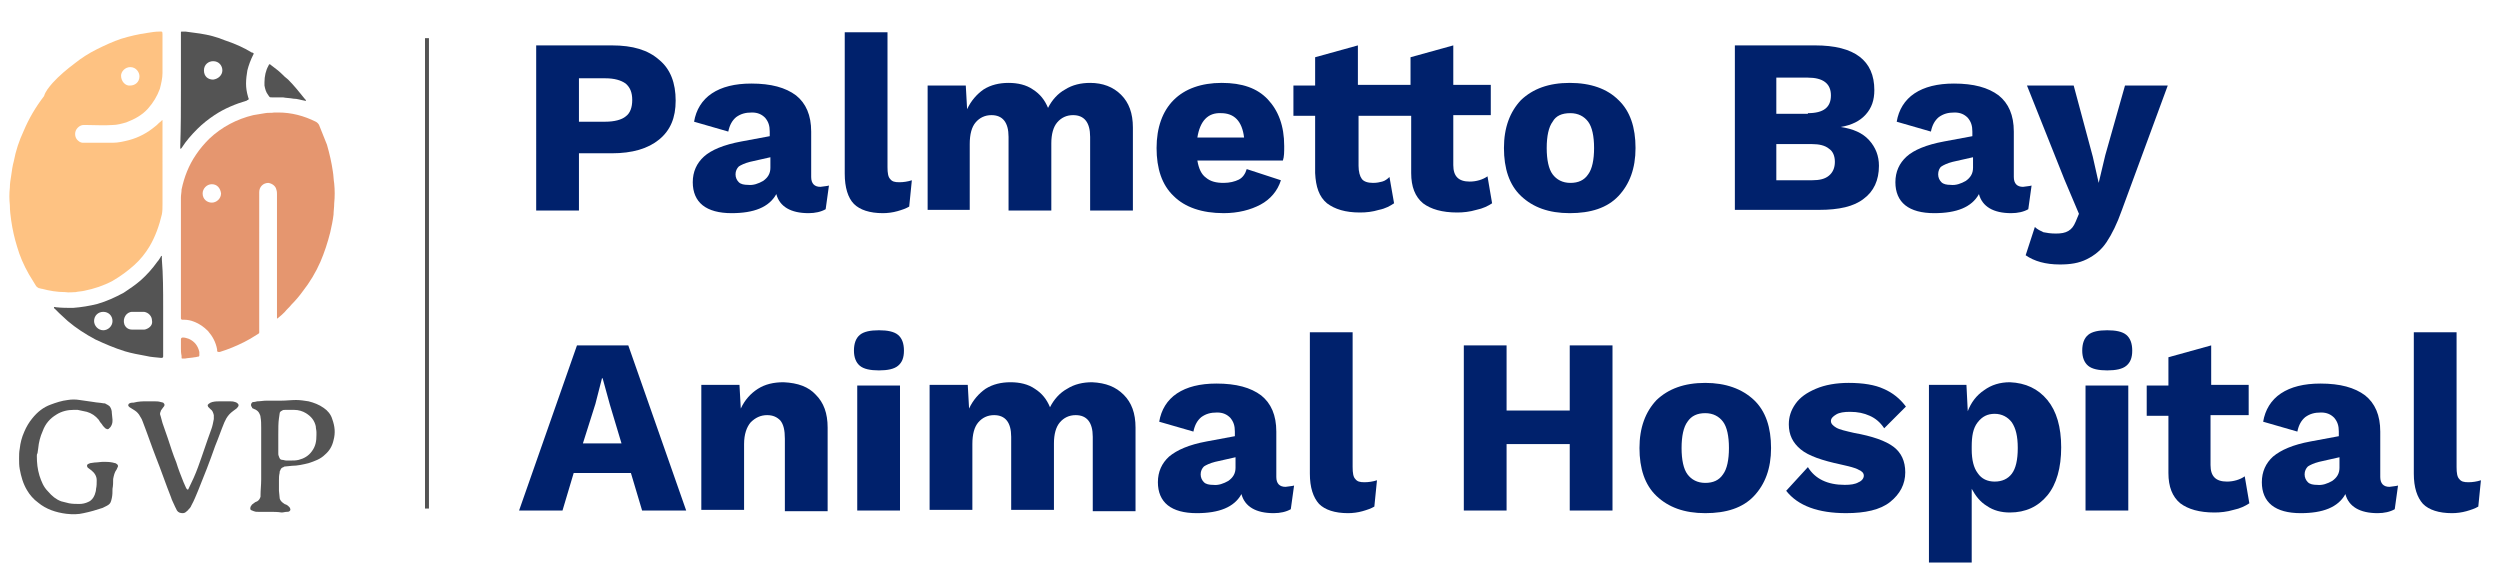
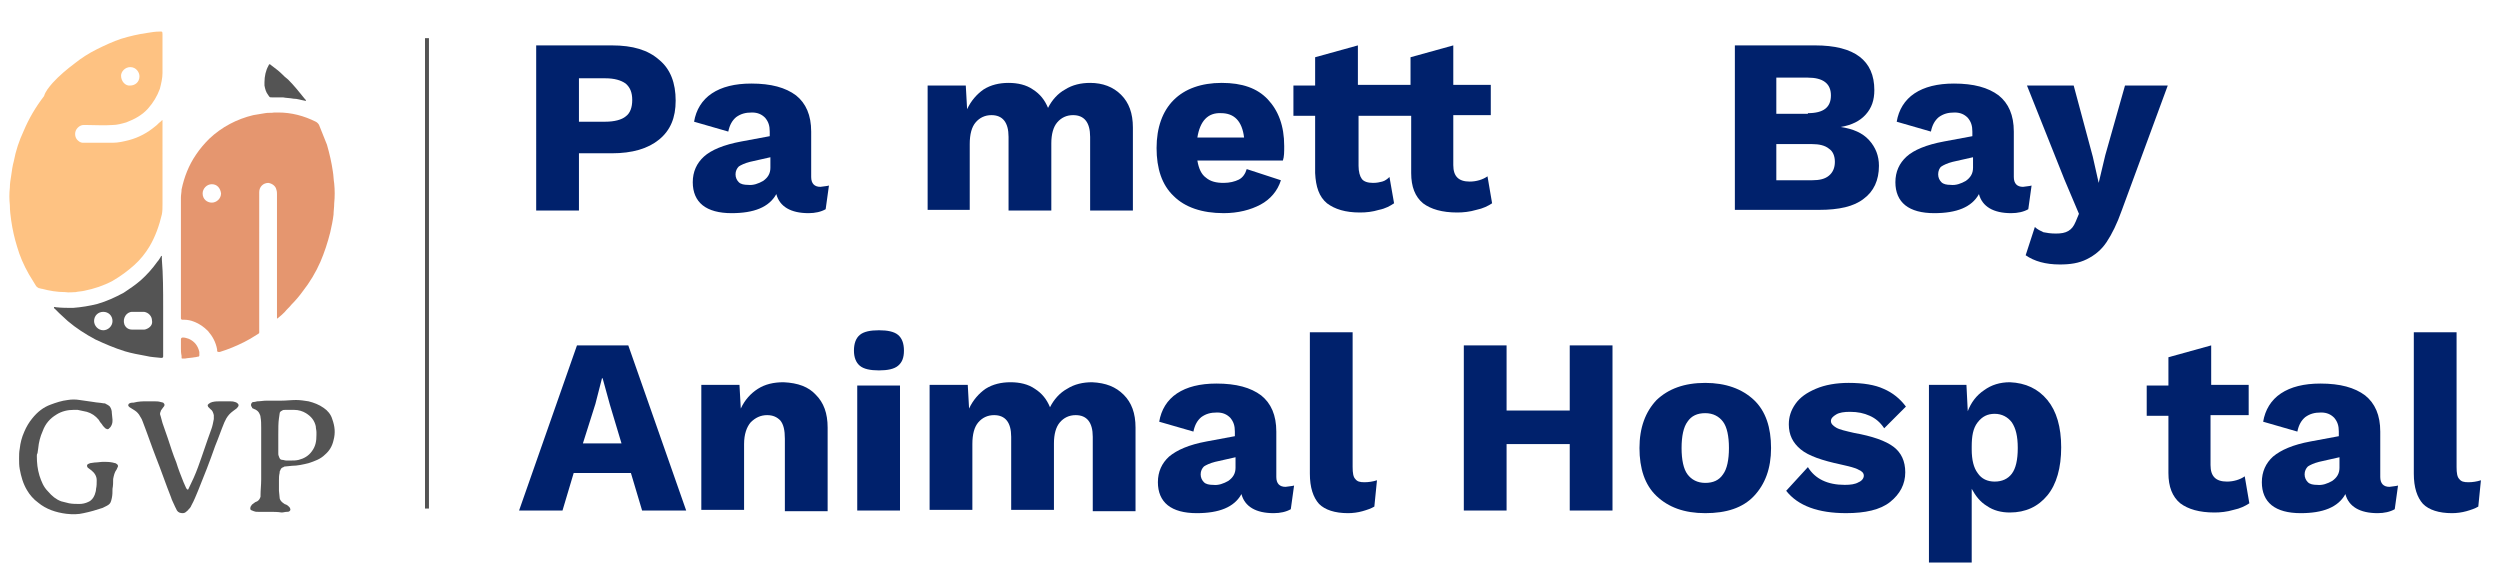
<svg xmlns="http://www.w3.org/2000/svg" version="1.1" id="Layer_1" x="0px" y="0px" viewBox="0 0 380 89" style="enable-background:new 0 0 380 89;" xml:space="preserve">
  <style type="text/css">
	.st0{fill:#535353;}
	.st1{enable-background:new    ;}
	.st2{fill:#00216C;}
	.st3{fill:#FEC282;}
	.st4{fill:#E5966F;}
	.st5{fill:#545454;}
</style>
  <g id="Line">
    <rect x="64.6" y="5.8" class="st0" width="0.6" height="71.5" />
  </g>
  <g class="st1">
    <path class="st2" d="M100.2,9.1c1.7,1.4,2.5,3.5,2.5,6.2c0,2.6-0.8,4.5-2.5,5.9c-1.7,1.4-4.1,2.1-7.2,2.1h-5V32h-6.5V6.9H93   C96.2,6.9,98.5,7.6,100.2,9.1z M95.1,17.7c0.7-0.5,1-1.4,1-2.5c0-1.1-0.3-1.9-1-2.5c-0.7-0.5-1.7-0.8-3.1-0.8h-4v6.6h4   C93.4,18.5,94.5,18.2,95.1,17.7z" />
    <path class="st2" d="M126,28.2l-0.5,3.6c-0.7,0.4-1.6,0.6-2.6,0.6c-2.7,0-4.4-1-4.9-2.9c-1.1,2-3.4,2.9-6.8,2.9   c-1.9,0-3.4-0.4-4.4-1.2s-1.5-2-1.5-3.5c0-1.6,0.6-2.9,1.7-3.9s3-1.8,5.7-2.3l4.3-0.8v-0.7c0-0.9-0.2-1.5-0.7-2.1   c-0.5-0.5-1.1-0.8-2-0.8c-1,0-1.7,0.2-2.4,0.7c-0.6,0.5-1,1.2-1.2,2.2l-5.2-1.5c0.3-1.8,1.2-3.3,2.7-4.3c1.5-1,3.5-1.5,6-1.5   c3,0,5.2,0.6,6.8,1.8c1.5,1.2,2.3,3,2.3,5.5v6.9c0,1,0.5,1.5,1.4,1.5C125.3,28.3,125.7,28.3,126,28.2z M116,27.5   c0.7-0.5,1.1-1.1,1.1-2v-1.6l-3.1,0.7c-0.8,0.2-1.4,0.5-1.7,0.7c-0.3,0.3-0.5,0.7-0.5,1.2c0,0.5,0.2,0.9,0.5,1.2   c0.3,0.3,0.8,0.4,1.4,0.4C114.5,28.2,115.3,27.9,116,27.5z" />
-     <path class="st2" d="M134.9,25.4c0,0.9,0.1,1.5,0.4,1.8c0.3,0.4,0.7,0.5,1.4,0.5c0.6,0,1.3-0.1,1.9-0.3l-0.4,4   c-0.5,0.3-1.1,0.5-1.8,0.7c-0.7,0.2-1.5,0.3-2.2,0.3c-2,0-3.5-0.5-4.4-1.4s-1.4-2.5-1.4-4.6V4.9h6.5V25.4z" />
    <path class="st2" d="M170.4,14.4c1.2,1.2,1.8,2.8,1.8,5V32h-6.5V20.8c0-2.2-0.9-3.3-2.6-3.3c-1,0-1.8,0.4-2.4,1.1   c-0.6,0.7-0.9,1.8-0.9,3.2V32h-6.5V20.8c0-2.2-0.9-3.3-2.6-3.3c-1,0-1.8,0.4-2.4,1.1c-0.6,0.7-0.9,1.8-0.9,3.3v10H141V13h5.8   l0.2,3.6c0.6-1.3,1.5-2.3,2.5-3c1.1-0.7,2.4-1,3.8-1c1.4,0,2.7,0.3,3.7,1c1.1,0.7,1.8,1.6,2.3,2.8c0.6-1.2,1.5-2.2,2.6-2.8   c1.1-0.7,2.4-1,3.8-1C167.6,12.6,169.2,13.2,170.4,14.4z" />
    <path class="st2" d="M195,24.4h-13c0.2,1.2,0.6,2.1,1.3,2.6c0.7,0.6,1.6,0.8,2.7,0.8c0.9,0,1.7-0.2,2.3-0.5s1-0.9,1.2-1.6l5.2,1.7   c-0.5,1.6-1.6,2.9-3.1,3.7c-1.5,0.8-3.4,1.3-5.6,1.3c-3.3,0-5.9-0.9-7.6-2.6c-1.8-1.7-2.6-4.2-2.6-7.3c0-3.1,0.9-5.6,2.6-7.3   c1.7-1.7,4.2-2.6,7.3-2.6c3.1,0,5.4,0.8,7,2.5s2.5,4,2.5,7.1C195.2,23.1,195.2,23.8,195,24.4z M182,20.9h7.1   c-0.3-2.5-1.5-3.7-3.5-3.7C183.6,17.1,182.4,18.4,182,20.9z" />
    <path class="st2" d="M226.8,30.9c-0.6,0.4-1.4,0.8-2.4,1c-1,0.3-2,0.4-2.9,0.4c-2.3,0-4-0.5-5.2-1.4c-1.2-1-1.8-2.5-1.8-4.6v-8.7   h-8v7.6c0,0.9,0.2,1.6,0.5,2c0.3,0.4,0.9,0.6,1.7,0.6c0.6,0,1-0.1,1.4-0.2c0.4-0.1,0.8-0.4,1.1-0.7l0.7,4c-0.6,0.4-1.3,0.8-2.3,1   c-1,0.3-1.9,0.4-2.9,0.4c-2.2,0-3.8-0.5-5-1.4c-1.2-1-1.7-2.5-1.8-4.6v-8.7h-3.3V13h3.3V8.7l6.5-1.8v6h8V8.7l6.5-1.8v6h5.7v4.6   h-5.7v7.6c0,1.7,0.8,2.5,2.5,2.5c1,0,2-0.3,2.7-0.8L226.8,30.9z" />
-     <path class="st2" d="M246,15.2c1.8,1.7,2.6,4.2,2.6,7.3s-0.9,5.5-2.6,7.3s-4.2,2.6-7.4,2.6c-3.2,0-5.6-0.9-7.4-2.6   s-2.6-4.2-2.6-7.3s0.9-5.5,2.6-7.3c1.8-1.7,4.2-2.6,7.4-2.6C241.8,12.6,244.3,13.5,246,15.2z M236,18.5c-0.6,0.8-0.9,2.2-0.9,4   c0,1.8,0.3,3.2,0.9,4c0.6,0.8,1.5,1.3,2.7,1.3c1.2,0,2.1-0.4,2.7-1.3c0.6-0.8,0.9-2.2,0.9-4c0-1.8-0.3-3.2-0.9-4   c-0.6-0.8-1.5-1.3-2.7-1.3C237.4,17.2,236.5,17.6,236,18.5z" />
    <path class="st2" d="M263.7,6.9h12.2c6,0,9,2.3,9,6.8c0,1.5-0.4,2.7-1.3,3.7c-0.9,1-2.1,1.6-3.8,1.9v0c1.9,0.3,3.3,0.9,4.3,2   c1,1.1,1.5,2.4,1.5,3.9c0,2.2-0.8,3.9-2.3,5c-1.5,1.2-3.8,1.7-6.8,1.7h-12.8V6.9z M274.8,17.2c2.4,0,3.5-0.9,3.5-2.7   c0-1.8-1.2-2.7-3.5-2.7H270v5.5H274.8z M275.4,27.4c1.2,0,2-0.2,2.6-0.7c0.6-0.5,0.9-1.2,0.9-2.1c0-0.9-0.3-1.6-0.9-2   c-0.6-0.5-1.5-0.7-2.6-0.7H270v5.5H275.4z" />
    <path class="st2" d="M308.8,28.2l-0.5,3.6c-0.7,0.4-1.6,0.6-2.6,0.6c-2.7,0-4.4-1-4.9-2.9c-1.1,2-3.4,2.9-6.8,2.9   c-1.9,0-3.4-0.4-4.4-1.2s-1.5-2-1.5-3.5c0-1.6,0.6-2.9,1.7-3.9s3-1.8,5.7-2.3l4.3-0.8v-0.7c0-0.9-0.2-1.5-0.7-2.1   c-0.5-0.5-1.1-0.8-2-0.8c-1,0-1.7,0.2-2.4,0.7c-0.6,0.5-1,1.2-1.2,2.2l-5.2-1.5c0.3-1.8,1.2-3.3,2.7-4.3c1.5-1,3.5-1.5,6-1.5   c3,0,5.2,0.6,6.8,1.8c1.5,1.2,2.3,3,2.3,5.5v6.9c0,1,0.5,1.5,1.4,1.5C308.1,28.3,308.5,28.3,308.8,28.2z M298.8,27.5   c0.7-0.5,1.1-1.1,1.1-2v-1.6l-3.1,0.7c-0.8,0.2-1.4,0.5-1.7,0.7s-0.5,0.7-0.5,1.2c0,0.5,0.2,0.9,0.5,1.2c0.3,0.3,0.8,0.4,1.4,0.4   C297.3,28.2,298.1,27.9,298.8,27.5z" />
    <path class="st2" d="M322.5,32c-0.7,2-1.5,3.6-2.3,4.8c-0.8,1.2-1.8,2-3,2.6s-2.5,0.8-4.1,0.8c-2.2,0-3.9-0.5-5.2-1.4l1.4-4.3   c0.4,0.4,0.9,0.6,1.3,0.8c0.5,0.1,1.1,0.2,1.9,0.2c0.8,0,1.4-0.1,1.9-0.4c0.5-0.3,0.8-0.7,1.1-1.4l0.5-1.2l-2.2-5.2L308.1,13h7.1   l2.9,10.8l0.9,4l1-4.2L323,13h6.5L322.5,32z" />
  </g>
  <g class="st1">
    <path class="st2" d="M95.9,71.9h-8.7l-1.7,5.7h-6.6l8.8-25.1h7.8l8.8,25.1h-6.7L95.9,71.9z M94.5,67.5l-1.8-6l-1.1-4h-0.1l-1,3.9   l-1.9,6H94.5z" />
    <path class="st2" d="M124,60c1.2,1.2,1.8,2.8,1.8,5v12.7h-6.5V66.7c0-1.3-0.2-2.2-0.7-2.8c-0.5-0.5-1.1-0.8-2-0.8   c-1,0-1.8,0.4-2.5,1.1c-0.6,0.7-1,1.8-1,3.3v10h-6.5v-19h5.8l0.2,3.6c0.6-1.3,1.5-2.3,2.6-3c1.1-0.7,2.4-1,3.9-1   C121.3,58.2,122.9,58.8,124,60z" />
    <path class="st2" d="M130.7,55.6c-0.6-0.5-0.9-1.3-0.9-2.3c0-1.1,0.3-1.9,0.9-2.4c0.6-0.5,1.6-0.7,2.9-0.7s2.3,0.2,2.9,0.7   c0.6,0.5,0.9,1.3,0.9,2.4c0,1.1-0.3,1.8-0.9,2.3c-0.6,0.5-1.6,0.7-2.9,0.7S131.3,56.1,130.7,55.6z M136.8,77.6h-6.5v-19h6.5V77.6z" />
    <path class="st2" d="M170.8,60c1.2,1.2,1.8,2.8,1.8,5v12.7h-6.5V66.4c0-2.2-0.9-3.3-2.6-3.3c-1,0-1.8,0.4-2.4,1.1   c-0.6,0.7-0.9,1.8-0.9,3.2v10.1h-6.5V66.4c0-2.2-0.9-3.3-2.6-3.3c-1,0-1.8,0.4-2.4,1.1c-0.6,0.7-0.9,1.8-0.9,3.3v10h-6.5v-19h5.8   l0.2,3.6c0.6-1.3,1.5-2.3,2.5-3c1.1-0.7,2.4-1,3.8-1c1.4,0,2.7,0.3,3.7,1c1.1,0.7,1.8,1.6,2.3,2.8c0.6-1.2,1.5-2.2,2.6-2.8   c1.1-0.7,2.4-1,3.8-1C168.1,58.2,169.6,58.8,170.8,60z" />
    <path class="st2" d="M196.7,73.8l-0.5,3.6c-0.7,0.4-1.6,0.6-2.6,0.6c-2.7,0-4.4-1-4.9-2.9c-1.1,2-3.4,2.9-6.8,2.9   c-1.9,0-3.4-0.4-4.4-1.2c-1-0.8-1.5-2-1.5-3.5c0-1.6,0.6-2.9,1.7-3.9c1.2-1,3-1.8,5.7-2.3l4.3-0.8v-0.7c0-0.9-0.2-1.5-0.7-2.1   c-0.5-0.5-1.1-0.8-2-0.8c-1,0-1.7,0.2-2.4,0.7c-0.6,0.5-1,1.2-1.2,2.2l-5.2-1.5c0.3-1.8,1.2-3.3,2.7-4.3c1.5-1,3.5-1.5,6-1.5   c3,0,5.2,0.6,6.8,1.8c1.5,1.2,2.3,3,2.3,5.5v6.9c0,1,0.5,1.5,1.4,1.5C196,73.9,196.4,73.9,196.7,73.8z M186.7,73.1   c0.7-0.5,1.1-1.1,1.1-2v-1.6l-3.1,0.7c-0.8,0.2-1.4,0.5-1.7,0.7c-0.3,0.3-0.5,0.7-0.5,1.2c0,0.5,0.2,0.9,0.5,1.2   c0.3,0.3,0.8,0.4,1.4,0.4C185.2,73.8,186,73.5,186.7,73.1z" />
    <path class="st2" d="M205.6,71c0,0.9,0.1,1.5,0.4,1.8c0.3,0.4,0.7,0.5,1.4,0.5c0.6,0,1.3-0.1,1.9-0.3l-0.4,4   c-0.5,0.3-1.1,0.5-1.8,0.7c-0.7,0.2-1.5,0.3-2.2,0.3c-2,0-3.5-0.5-4.4-1.4c-0.9-1-1.4-2.5-1.4-4.6V50.5h6.5V71z" />
    <path class="st2" d="M245.1,52.5v25.1h-6.5V67.5H229v10.1h-6.5V52.5h6.5v9.9h9.6v-9.9H245.1z" />
    <path class="st2" d="M266.6,60.8c1.8,1.7,2.6,4.2,2.6,7.3s-0.9,5.5-2.6,7.3s-4.2,2.6-7.4,2.6c-3.2,0-5.6-0.9-7.4-2.6   c-1.8-1.7-2.6-4.2-2.6-7.3s0.9-5.5,2.6-7.3c1.8-1.7,4.2-2.6,7.4-2.6C262.3,58.2,264.8,59.1,266.6,60.8z M256.5,64.1   c-0.6,0.8-0.9,2.2-0.9,4c0,1.8,0.3,3.2,0.9,4c0.6,0.8,1.5,1.3,2.7,1.3s2.1-0.4,2.7-1.3c0.6-0.8,0.9-2.2,0.9-4c0-1.8-0.3-3.2-0.9-4   c-0.6-0.8-1.5-1.3-2.7-1.3S257.1,63.2,256.5,64.1z" />
    <path class="st2" d="M271.5,74.6l3.3-3.6c1.1,1.8,3,2.7,5.6,2.7c0.9,0,1.6-0.1,2.1-0.4c0.5-0.2,0.8-0.6,0.8-1   c0-0.4-0.3-0.7-0.8-0.9c-0.5-0.3-1.4-0.5-2.7-0.8c-2.8-0.6-4.9-1.3-6.1-2.3c-1.2-1-1.8-2.2-1.8-3.8c0-1.1,0.3-2.1,1-3.1   c0.7-1,1.7-1.7,3.1-2.3c1.4-0.6,3.1-0.9,5-0.9c2.2,0,4,0.3,5.3,0.9c1.4,0.6,2.5,1.5,3.4,2.7l-3.3,3.3c-0.6-0.9-1.3-1.5-2.2-1.9   s-1.8-0.6-3-0.6c-0.9,0-1.6,0.1-2.1,0.4c-0.5,0.3-0.8,0.6-0.8,1c0,0.4,0.3,0.7,0.8,1c0.5,0.3,1.4,0.5,2.7,0.8   c2.8,0.5,4.8,1.2,6,2.1s1.8,2.2,1.8,3.9c0,1.8-0.8,3.3-2.3,4.5c-1.5,1.2-3.8,1.7-6.7,1.7C276.4,78,273.3,76.9,271.5,74.6z" />
    <path class="st2" d="M311.2,60.8c1.4,1.7,2.1,4.1,2.1,7.2c0,3.1-0.7,5.6-2.1,7.3c-1.4,1.7-3.3,2.6-5.7,2.6c-1.3,0-2.5-0.3-3.5-1   c-1-0.6-1.7-1.5-2.3-2.6v11.2h-6.5v-27h5.7l0.2,4c0.5-1.3,1.3-2.4,2.5-3.2c1.1-0.8,2.4-1.2,3.9-1.2   C307.9,58.2,309.8,59.1,311.2,60.8z M305.8,72c0.6-0.8,0.9-2.1,0.9-3.9s-0.3-3-0.9-3.9c-0.6-0.8-1.5-1.3-2.6-1.3   c-1.1,0-1.9,0.4-2.6,1.3s-0.9,2.1-0.9,3.7v0.4c0,1.6,0.3,2.8,0.9,3.6c0.6,0.9,1.5,1.3,2.6,1.3C304.3,73.2,305.2,72.8,305.8,72z" />
-     <path class="st2" d="M317.4,55.6c-0.6-0.5-0.9-1.3-0.9-2.3c0-1.1,0.3-1.9,0.9-2.4c0.6-0.5,1.6-0.7,2.9-0.7s2.3,0.2,2.9,0.7   c0.6,0.5,0.9,1.3,0.9,2.4c0,1.1-0.3,1.8-0.9,2.3c-0.6,0.5-1.6,0.7-2.9,0.7S318,56.1,317.4,55.6z M323.5,77.6H317v-19h6.5V77.6z" />
    <path class="st2" d="M341.9,76.5c-0.6,0.4-1.4,0.8-2.4,1c-1,0.3-2,0.4-2.9,0.4c-2.3,0-4-0.5-5.2-1.4c-1.2-1-1.8-2.5-1.8-4.6v-8.7   h-3.3v-4.6h3.3v-4.3l6.5-1.8v6h5.7v4.6H336v7.6c0,1.7,0.8,2.5,2.5,2.5c1,0,2-0.3,2.7-0.8L341.9,76.5z" />
    <path class="st2" d="M364.5,73.8l-0.5,3.6c-0.7,0.4-1.6,0.6-2.6,0.6c-2.7,0-4.4-1-4.9-2.9c-1.1,2-3.4,2.9-6.8,2.9   c-1.9,0-3.4-0.4-4.4-1.2c-1-0.8-1.5-2-1.5-3.5c0-1.6,0.6-2.9,1.7-3.9c1.2-1,3-1.8,5.7-2.3l4.3-0.8v-0.7c0-0.9-0.2-1.5-0.7-2.1   c-0.5-0.5-1.1-0.8-2-0.8c-1,0-1.7,0.2-2.4,0.7c-0.6,0.5-1,1.2-1.2,2.2l-5.2-1.5c0.3-1.8,1.2-3.3,2.7-4.3c1.5-1,3.5-1.5,6-1.5   c3,0,5.2,0.6,6.8,1.8c1.5,1.2,2.3,3,2.3,5.5v6.9c0,1,0.5,1.5,1.4,1.5C363.8,73.9,364.2,73.9,364.5,73.8z M354.5,73.1   c0.7-0.5,1.1-1.1,1.1-2v-1.6l-3.1,0.7c-0.8,0.2-1.4,0.5-1.7,0.7c-0.3,0.3-0.5,0.7-0.5,1.2c0,0.5,0.2,0.9,0.5,1.2   c0.3,0.3,0.8,0.4,1.4,0.4C353,73.8,353.8,73.5,354.5,73.1z" />
    <path class="st2" d="M373.4,71c0,0.9,0.1,1.5,0.4,1.8c0.3,0.4,0.7,0.5,1.4,0.5c0.6,0,1.3-0.1,1.9-0.3l-0.4,4   c-0.5,0.3-1.1,0.5-1.8,0.7c-0.7,0.2-1.5,0.3-2.2,0.3c-2,0-3.5-0.5-4.4-1.4c-0.9-1-1.4-2.5-1.4-4.6V50.5h6.5V71z" />
  </g>
  <g>
    <path class="st3" d="M24.7,25.1c0,2,0,4,0,6c0,0.5,0,1-0.1,1.5c-0.4,1.7-1,3.4-1.9,4.9c-0.6,1-1.4,2-2.3,2.8   c-1,0.9-2.1,1.7-3.3,2.4c-1.3,0.7-2.8,1.2-4.3,1.5c-0.4,0.1-0.9,0.1-1.3,0.2c-0.5,0-1,0.1-1.6,0c-1.2,0-2.4-0.2-3.5-0.5   c-0.2,0-0.3-0.1-0.5-0.1c-0.2-0.1-0.3-0.2-0.4-0.3c-0.4-0.6-0.7-1.2-1.1-1.8c-0.8-1.4-1.4-2.8-1.8-4.2c-0.4-1.3-0.7-2.6-0.9-4   c-0.1-0.7-0.2-1.5-0.2-2.3c-0.1-0.9-0.1-1.8,0-2.7c0-0.6,0.1-1.2,0.2-1.8c0.1-0.7,0.2-1.5,0.4-2.2c0.3-1.6,0.8-3.1,1.5-4.6   c0.8-1.9,1.8-3.6,3.1-5.3c0.2-0.7,0.7-1.3,1.3-2c1-1.1,2.2-2.1,3.4-3c1-0.8,2.1-1.5,3.3-2.1s2.5-1.2,3.7-1.6c1.3-0.4,2.6-0.7,4-0.9   c0.6-0.1,1.2-0.2,1.8-0.2c0.4,0,0.5-0.1,0.5,0.4c0,0.9,0,1.8,0,2.7c0,0.8,0,1.6,0,2.3c0,0.2,0,0.3,0,0.5c0,0.1,0,0.3,0,0.4   c0,0.8-0.2,1.6-0.4,2.4c-0.4,1.1-1,2.1-1.8,3c-0.9,1-2,1.6-3.3,2.1c-0.7,0.2-1.4,0.4-2.1,0.4c-1.3,0.1-2.6,0-3.9,0   c-0.2,0-0.3,0-0.5,0c-0.5,0-1,0.4-1.2,0.9c-0.2,0.6,0,1.2,0.4,1.5c0.2,0.2,0.5,0.3,0.7,0.3h0.1c1.5,0,2.9,0,4.4,0   c0.9,0,1.7-0.2,2.5-0.4c1.5-0.4,2.8-1.1,4-2.1c0.3-0.2,0.5-0.5,0.8-0.7c0.1-0.1,0.1-0.1,0.2-0.2c0,0,0.1-0.1,0.1,0v0.1   c0,0.1,0,0.2,0,0.3C24.7,20.8,24.7,23,24.7,25.1z M19.8,13c0.7,0,1.4-0.5,1.4-1.4c0-0.6-0.5-1.4-1.4-1.4c-0.8,0-1.4,0.7-1.4,1.3   C18.4,12.4,19.1,13.1,19.8,13z" />
    <path class="st4" d="M39.4,39.8c0,3.4,0,6.8,0,10.3v0.1c0,0.5,0.1,0.4-0.4,0.7c-0.6,0.4-1.3,0.8-1.9,1.1c-1.2,0.6-2.4,1.1-3.7,1.5   c-0.4,0-0.4,0-0.4-0.4c-0.2-1.1-0.7-2-1.4-2.8c-0.6-0.6-1.3-1.1-2.1-1.4c-0.5-0.2-1-0.3-1.5-0.3c-0.1,0-0.2,0-0.3,0   c-0.1,0-0.2-0.1-0.2-0.2c0-0.1,0-0.2,0-0.3c0-2.9,0-5.8,0-8.7c0-3.1,0-6.2,0-9.4c0-0.4,0.1-0.8,0.1-1.2c0.4-1.9,1.1-3.7,2.2-5.3   c0.6-0.9,1.3-1.7,2-2.4c1.9-1.8,4.2-3,6.7-3.6c0.6-0.1,1.2-0.2,1.8-0.3c0.5-0.1,0.9,0,1.4-0.1c0.2,0,0.4,0,0.6,0   c2,0,3.9,0.5,5.7,1.4c0.2,0.1,0.4,0.3,0.5,0.5c0.4,1,0.8,2,1.2,3c0.4,1.4,0.7,2.7,0.9,4.1c0.1,0.6,0.1,1.2,0.2,1.8c0.1,1,0.1,2,0,3   c0,0.6-0.1,1.2-0.1,1.7c-0.1,0.9-0.3,1.8-0.5,2.7c-0.4,1.6-0.9,3.1-1.5,4.5c-0.7,1.6-1.6,3.1-2.7,4.5c-0.5,0.7-1.1,1.4-1.7,2   c-0.3,0.4-0.7,0.7-1,1.1c-0.3,0.3-0.6,0.6-1,0.9l-0.1,0.1h-0.1v-0.1c0-0.1,0-0.2,0-0.3c0-6.2,0-12.3,0-18.5c0-0.2,0-0.4-0.1-0.7   c-0.1-0.5-0.6-0.9-1.2-1c-0.8,0-1.4,0.6-1.4,1.4c0,0.1,0,0.2,0,0.3C39.4,33,39.4,36.4,39.4,39.8z M32.2,28c-0.8,0-1.4,0.7-1.4,1.4   c0,0.9,0.7,1.4,1.4,1.4c0.7,0,1.4-0.6,1.4-1.4C33.5,28.6,33,28,32.2,28z" />
-     <path class="st5" d="M27.5,13.7c0-2.8,0-5.6,0-8.4c0-0.1,0-0.2,0-0.3c0-0.2,0-0.2,0.2-0.2s0.4,0,0.5,0C29,4.9,29.7,5,30.4,5.1   c1.3,0.2,2.5,0.5,3.7,1C35.6,6.6,37,7.2,38.3,8h0.1c0.2,0.1,0.2,0.2,0.1,0.3c-0.4,0.8-0.7,1.6-0.9,2.4c-0.1,0.6-0.2,1.3-0.2,2   c0,0.7,0.1,1.3,0.3,2c0,0.1,0.1,0.2,0.1,0.3s0,0.1-0.1,0.2c-0.1,0-0.1,0-0.2,0.1c-1.7,0.5-3.4,1.2-4.9,2.2   c-0.9,0.6-1.8,1.3-2.6,2.1c-0.9,0.9-1.7,1.8-2.4,2.9l-0.1,0.1h-0.1v-0.1c0-0.1,0-0.2,0-0.3C27.5,19.3,27.5,16.5,27.5,13.7z    M33.8,10.7c0-0.7-0.5-1.4-1.4-1.4c-0.7,0-1.4,0.5-1.4,1.4s0.6,1.4,1.4,1.4C33.2,12,33.8,11.4,33.8,10.7z" />
    <path class="st5" d="M24.8,46.6c0,2.4,0,4.9,0,7.3c0,0.1,0,0.2,0,0.3s-0.1,0.2-0.2,0.2h-0.1c-0.8-0.1-1.5-0.1-2.3-0.3   c-1.1-0.2-2.2-0.4-3.2-0.7c-1.6-0.5-3-1.1-4.5-1.8c-1.5-0.8-2.9-1.7-4.2-2.8C9.9,48.4,9.4,48,9,47.6c-0.2-0.2-0.4-0.4-0.6-0.6   c-0.1-0.1-0.2-0.1-0.2-0.3c0.1-0.1,0.2,0,0.3,0c0.9,0.1,1.7,0.1,2.6,0.1c1.3-0.1,2.5-0.3,3.7-0.6c1.4-0.4,2.7-1,4-1.7   c0.9-0.6,1.8-1.2,2.6-1.9c0.9-0.8,1.8-1.8,2.5-2.8c0.2-0.2,0.3-0.4,0.5-0.7c0-0.1,0.1-0.1,0.1-0.2h0.1c0,0,0,0,0,0.1v0.1   c0,0.1,0,0.2,0,0.3C24.8,41.8,24.8,44.2,24.8,46.6z M21,50.1L21,50.1c0.3,0,0.6,0,0.9,0c0.2,0,0.4-0.1,0.6-0.2   c0.5-0.3,0.7-0.7,0.6-1.2c0-0.6-0.5-1.2-1.2-1.3c-0.6,0-1.2,0-1.8,0c-0.9,0-1.5,1-1.2,1.9c0.2,0.5,0.6,0.8,1.2,0.8   C20.4,50.1,20.7,50.1,21,50.1z M17.1,48.8c0-0.8-0.6-1.4-1.4-1.4c-0.8,0-1.4,0.6-1.4,1.4c0,0.7,0.6,1.4,1.4,1.4   C16.4,50.2,17.1,49.6,17.1,48.8z" />
    <path class="st5" d="M5.6,69.3c0,1.1,0.1,2,0.4,3c0.3,0.9,0.6,1.7,1.3,2.4c0.6,0.7,1.2,1.2,2,1.5c0.4,0.1,0.8,0.2,1.2,0.3   c0.5,0.1,1.1,0.1,1.6,0.1c0.4,0,0.9-0.1,1.3-0.3c0.5-0.2,0.8-0.6,1-1.1c0.1-0.3,0.2-0.6,0.2-0.9c0.1-0.4,0.1-0.9,0.1-1.3   c0-0.6-0.3-1.1-0.8-1.5c-0.1-0.1-0.3-0.2-0.4-0.3c-0.1-0.1-0.2-0.1-0.2-0.2c-0.1-0.1-0.1-0.3,0-0.4s0.2-0.1,0.4-0.2   c0.2,0,0.5-0.1,0.7-0.1c0.4,0,0.9-0.1,1.3-0.1c0.5,0,0.9,0,1.4,0.1c0.1,0,0.3,0.1,0.4,0.1s0.2,0.1,0.2,0.1c0.2,0.1,0.3,0.3,0.2,0.5   c-0.1,0.1-0.1,0.3-0.2,0.4c-0.3,0.4-0.4,0.9-0.5,1.4c0,0.5,0,1-0.1,1.5c0,0.5,0,0.9-0.1,1.4c0,0.1-0.1,0.3-0.1,0.4   c-0.1,0.4-0.3,0.6-0.7,0.8c-0.2,0.1-0.4,0.2-0.6,0.3c-0.9,0.3-1.9,0.6-2.9,0.8c-0.8,0.2-1.7,0.2-2.6,0.1c-1.6-0.2-3.1-0.7-4.3-1.7   c-0.7-0.5-1.3-1.2-1.7-1.9c-0.6-1-0.9-2.1-1.1-3.2c-0.1-0.5-0.1-1.1-0.1-1.6s0-1,0.1-1.5c0.1-0.9,0.3-1.7,0.7-2.6   c0.3-0.7,0.7-1.4,1.2-2c0.8-1,1.7-1.7,2.8-2.1c0.8-0.3,1.7-0.6,2.6-0.7c0.6-0.1,1.2-0.1,1.8,0c0.7,0.1,1.4,0.2,2.1,0.3   c0.5,0.1,1,0.1,1.5,0.2c0.1,0,0.3,0,0.4,0.1c0.2,0.1,0.4,0.2,0.6,0.4c0.2,0.3,0.3,0.6,0.3,1c0,0.3,0.1,0.7,0.1,1   c0,0.2,0,0.5-0.1,0.7c0,0.1-0.1,0.2-0.2,0.4c-0.1,0.1-0.2,0.2-0.3,0.3c-0.2,0.1-0.3,0-0.5-0.1c-0.2-0.2-0.4-0.4-0.5-0.6   c-0.2-0.2-0.4-0.5-0.5-0.7c-0.5-0.6-1.1-1-1.8-1.2c-0.5-0.1-0.9-0.2-1.4-0.3c-0.2,0-0.4,0-0.6,0c-0.9,0-1.8,0.2-2.6,0.7   c-1,0.6-1.7,1.4-2.1,2.5c-0.4,0.9-0.6,1.7-0.7,2.7c0,0.2-0.1,0.5-0.1,0.7C5.6,69,5.6,69.2,5.6,69.3z" />
    <path class="st5" d="M41,77.8c-0.6,0-1.2,0-1.7,0c-0.3,0-0.5,0-0.7-0.1c-0.1,0-0.2-0.1-0.3-0.1C38,77.5,38,77.3,38.1,77   c0.1-0.1,0.1-0.2,0.2-0.3c0.1-0.1,0.3-0.2,0.4-0.3c0.1-0.1,0.2-0.1,0.4-0.2c0.3-0.2,0.4-0.4,0.5-0.7c0-0.1,0-0.1,0-0.2   c0-0.8,0.1-1.6,0.1-2.4c0-2.2,0-4.4,0-6.5c0-0.5,0-0.9,0-1.4s0-1.1-0.1-1.6c0-0.2-0.1-0.4-0.2-0.6c-0.1-0.2-0.3-0.4-0.5-0.5   c-0.1-0.1-0.3-0.1-0.4-0.2c-0.1,0-0.2-0.1-0.2-0.2c-0.2-0.2-0.2-0.5,0-0.7c0.1-0.1,0.2-0.1,0.3-0.1c0.2,0,0.4-0.1,0.5-0.1   c0.5,0,0.9-0.1,1.4-0.1s1.1,0,1.6,0c0.2,0,0.4,0,0.6,0c0.8,0,1.6-0.1,2.3-0.1c0.6,0,1.3,0.1,1.9,0.2c0.8,0.2,1.6,0.5,2.3,1   c0.6,0.4,1.1,1,1.3,1.7c0.4,1.1,0.5,2.1,0.2,3.2c-0.2,0.9-0.6,1.6-1.3,2.2c-0.7,0.7-1.6,1-2.5,1.3c-0.8,0.2-1.7,0.4-2.5,0.4   c-0.3,0-0.7,0.1-1,0.1c-0.1,0-0.2,0-0.3,0.1c-0.3,0.1-0.4,0.2-0.5,0.5c-0.1,0.1-0.1,0.3-0.1,0.4c-0.1,0.4-0.1,0.7-0.1,1.1   c0,0.5,0,1,0,1.6c0,0.3,0.1,0.7,0.1,1c0,0.4,0.3,0.7,0.6,0.9c0.1,0.1,0.3,0.2,0.4,0.2c0.2,0.1,0.3,0.2,0.4,0.3   c0.1,0.1,0.2,0.2,0.2,0.3c0.1,0.2,0,0.3-0.1,0.4s-0.3,0.1-0.4,0.1c-0.3,0-0.5,0.1-0.8,0.1C42.2,77.8,41.6,77.8,41,77.8z M42.3,66.1   C42.3,66.1,42.2,66.1,42.3,66.1c0,0.8,0,1.6,0,2.4c0,0.1,0,0.3,0,0.4c0,0.2,0,0.3,0.1,0.5c0.1,0.3,0.2,0.5,0.5,0.5   c0.2,0,0.4,0.1,0.6,0.1c0.2,0,0.5,0,0.7,0c0.4,0,0.8,0,1.2-0.1c0.8-0.2,1.5-0.6,2-1.3c0.6-0.8,0.7-1.6,0.7-2.5c0-0.1,0-0.3,0-0.4   c0-0.3-0.1-0.6-0.1-0.9c-0.2-0.9-0.7-1.5-1.5-2c-0.5-0.3-1.1-0.5-1.8-0.5c-0.1,0-0.2,0-0.4,0c-0.3,0-0.6,0-0.9,0   c-0.2,0-0.4,0-0.5,0.1c-0.2,0.1-0.4,0.2-0.4,0.5c0,0.2-0.1,0.5-0.1,0.7C42.3,64.2,42.3,65.2,42.3,66.1z" />
    <path class="st5" d="M22.3,61c0.3,0,0.7,0,1,0c0.4,0,0.8,0,1.1,0.1c0.1,0,0.3,0.1,0.4,0.1c0.1,0.1,0.2,0.2,0.2,0.3s0,0.2-0.1,0.3   s-0.2,0.3-0.3,0.4c-0.1,0.1-0.2,0.3-0.2,0.4c-0.1,0.2-0.1,0.4,0,0.6c0.1,0.4,0.2,0.7,0.3,1.1c0.3,0.8,0.5,1.5,0.8,2.3   c0.4,1.2,0.8,2.5,1.3,3.7c0.3,1,0.7,2,1.1,3c0.1,0.3,0.3,0.6,0.4,0.9c0.2,0.3,0.3,0.3,0.4,0c0.5-1,1-2.1,1.4-3.2   c0.7-1.9,1.3-3.8,2-5.7c0.2-0.5,0.3-1.1,0.4-1.6c0-0.2,0-0.4,0-0.6c-0.1-0.4-0.2-0.7-0.5-0.9c-0.1-0.1-0.2-0.2-0.3-0.3   c-0.1-0.1-0.1-0.1-0.1-0.2c-0.1-0.1,0-0.2,0.1-0.3s0.2-0.1,0.3-0.2c0.1,0,0.2-0.1,0.3-0.1c0.4-0.1,0.8-0.1,1.2-0.1c0.5,0,1,0,1.4,0   c0.3,0,0.5,0,0.8,0.1c0.1,0,0.3,0.1,0.4,0.2c0.2,0.2,0.2,0.3,0.1,0.5c-0.1,0.1-0.2,0.3-0.4,0.4c-0.1,0.1-0.3,0.2-0.4,0.3   c-0.4,0.3-0.7,0.6-1,1.1c-0.1,0.2-0.2,0.4-0.3,0.6c-0.5,1.2-0.9,2.4-1.4,3.6c-0.8,2.3-1.7,4.6-2.6,6.8c-0.3,0.7-0.6,1.5-1,2.2   c-0.1,0.3-0.3,0.5-0.5,0.7c0,0,0,0.1-0.1,0.1c-0.2,0.2-0.4,0.4-0.7,0.4c-0.4,0-0.7-0.1-0.9-0.4c-0.1-0.2-0.2-0.4-0.3-0.6   c-0.2-0.5-0.5-1-0.6-1.4c-0.8-2-1.5-4.1-2.3-6.1c-0.7-1.8-1.3-3.6-2-5.4c-0.1-0.3-0.2-0.5-0.4-0.8c-0.2-0.4-0.5-0.7-0.8-0.9   s-0.5-0.3-0.8-0.5c-0.1-0.1-0.1-0.1-0.2-0.2c0-0.2,0-0.3,0.2-0.4c0.2-0.1,0.4-0.1,0.6-0.1C21.1,61,21.7,61,22.3,61z" />
    <path class="st5" d="M40.2,12.5c0-0.9,0.2-1.8,0.6-2.5c0.1-0.3,0.2-0.3,0.4-0.1c0.5,0.4,1.1,0.8,1.6,1.3c0.3,0.3,0.6,0.6,1,0.9   c0.9,0.9,1.7,1.9,2.5,2.9l0.1,0.1c0,0,0.1,0.1,0.1,0.2c0,0.1-0.1,0-0.2,0c-0.6-0.1-1.1-0.3-1.7-0.3c-0.5-0.1-1.1-0.1-1.6-0.2   c-0.6,0-1.2,0-1.7,0c-0.3,0-0.3,0-0.5-0.3c-0.4-0.5-0.5-1-0.6-1.5C40.2,12.8,40.2,12.6,40.2,12.5z" />
    <path class="st4" d="M27.5,52.9c0-0.4,0-0.8,0-1.2v-0.1c0-0.2,0.1-0.3,0.3-0.3c0.3,0,0.6,0.1,0.9,0.2c0.9,0.4,1.4,1.1,1.6,2   c0,0.2,0,0.3,0,0.5c0,0.1,0,0.1-0.1,0.2c-0.2,0-0.4,0.1-0.6,0.1c-0.5,0.1-1,0.1-1.5,0.2c-0.1,0-0.2,0-0.3,0c-0.2,0-0.2,0-0.2-0.2   c0-0.1,0-0.2,0-0.2C27.5,53.6,27.5,53.3,27.5,52.9z" />
  </g>
</svg>